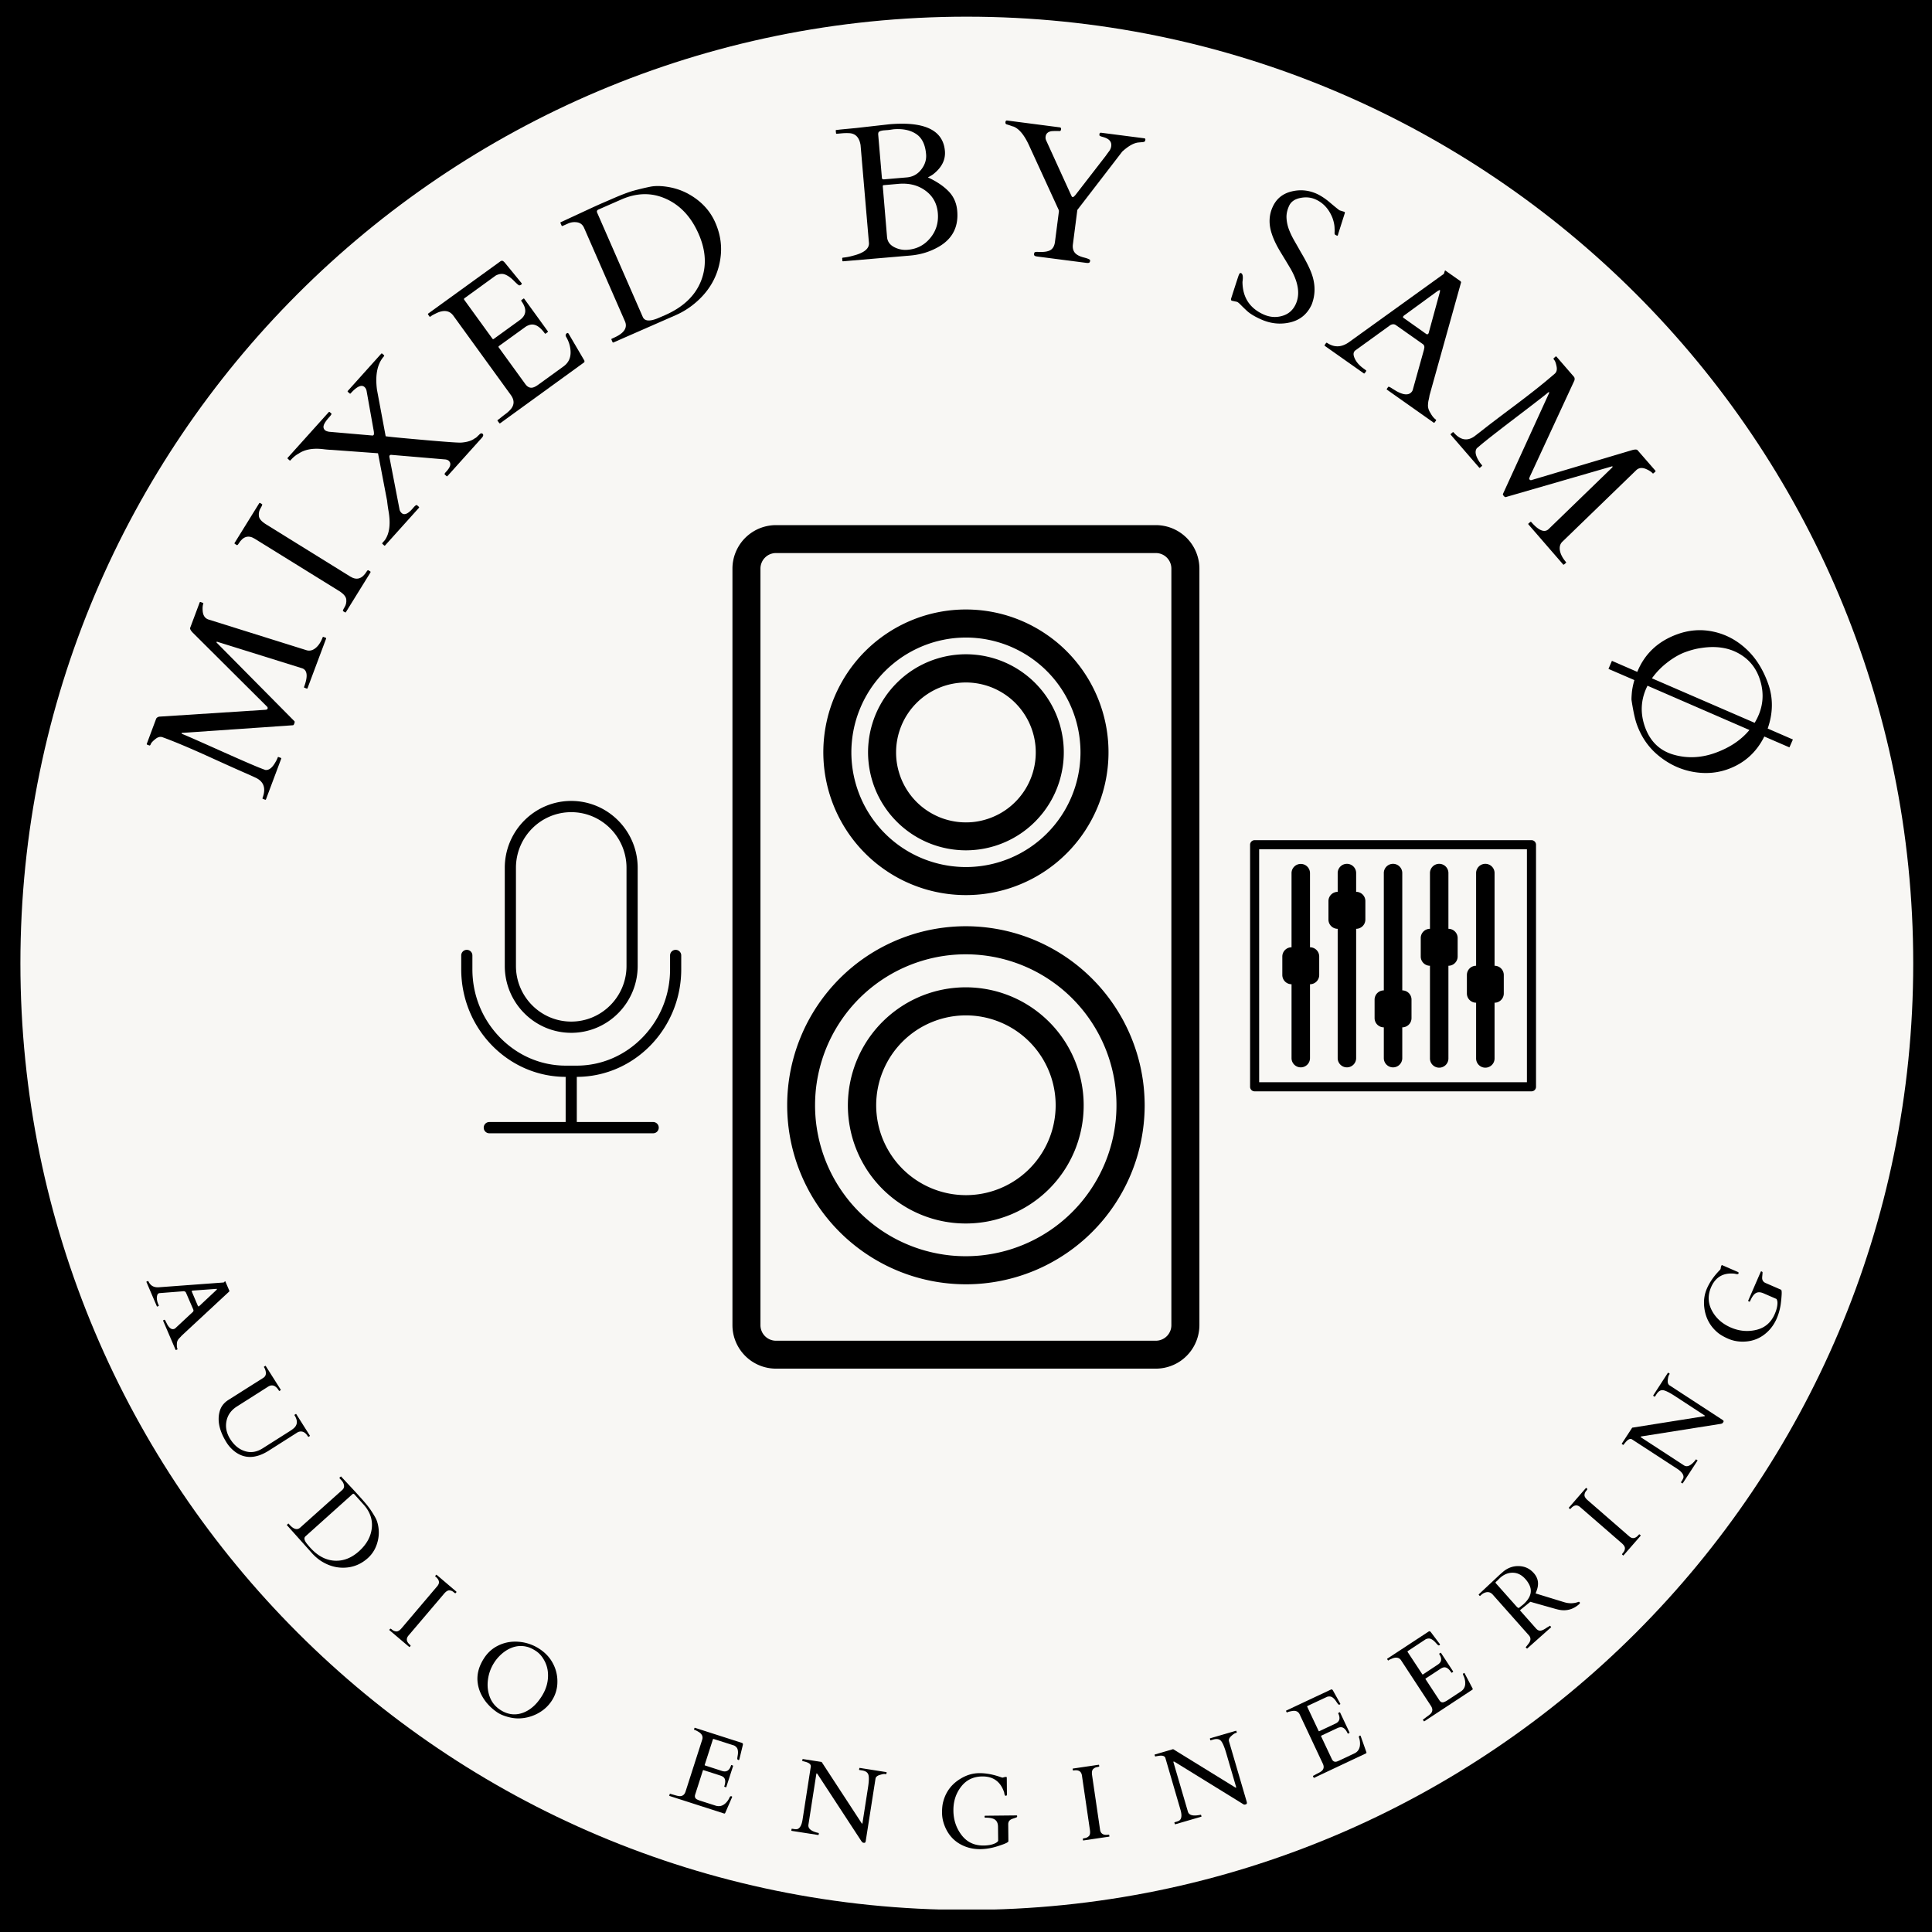
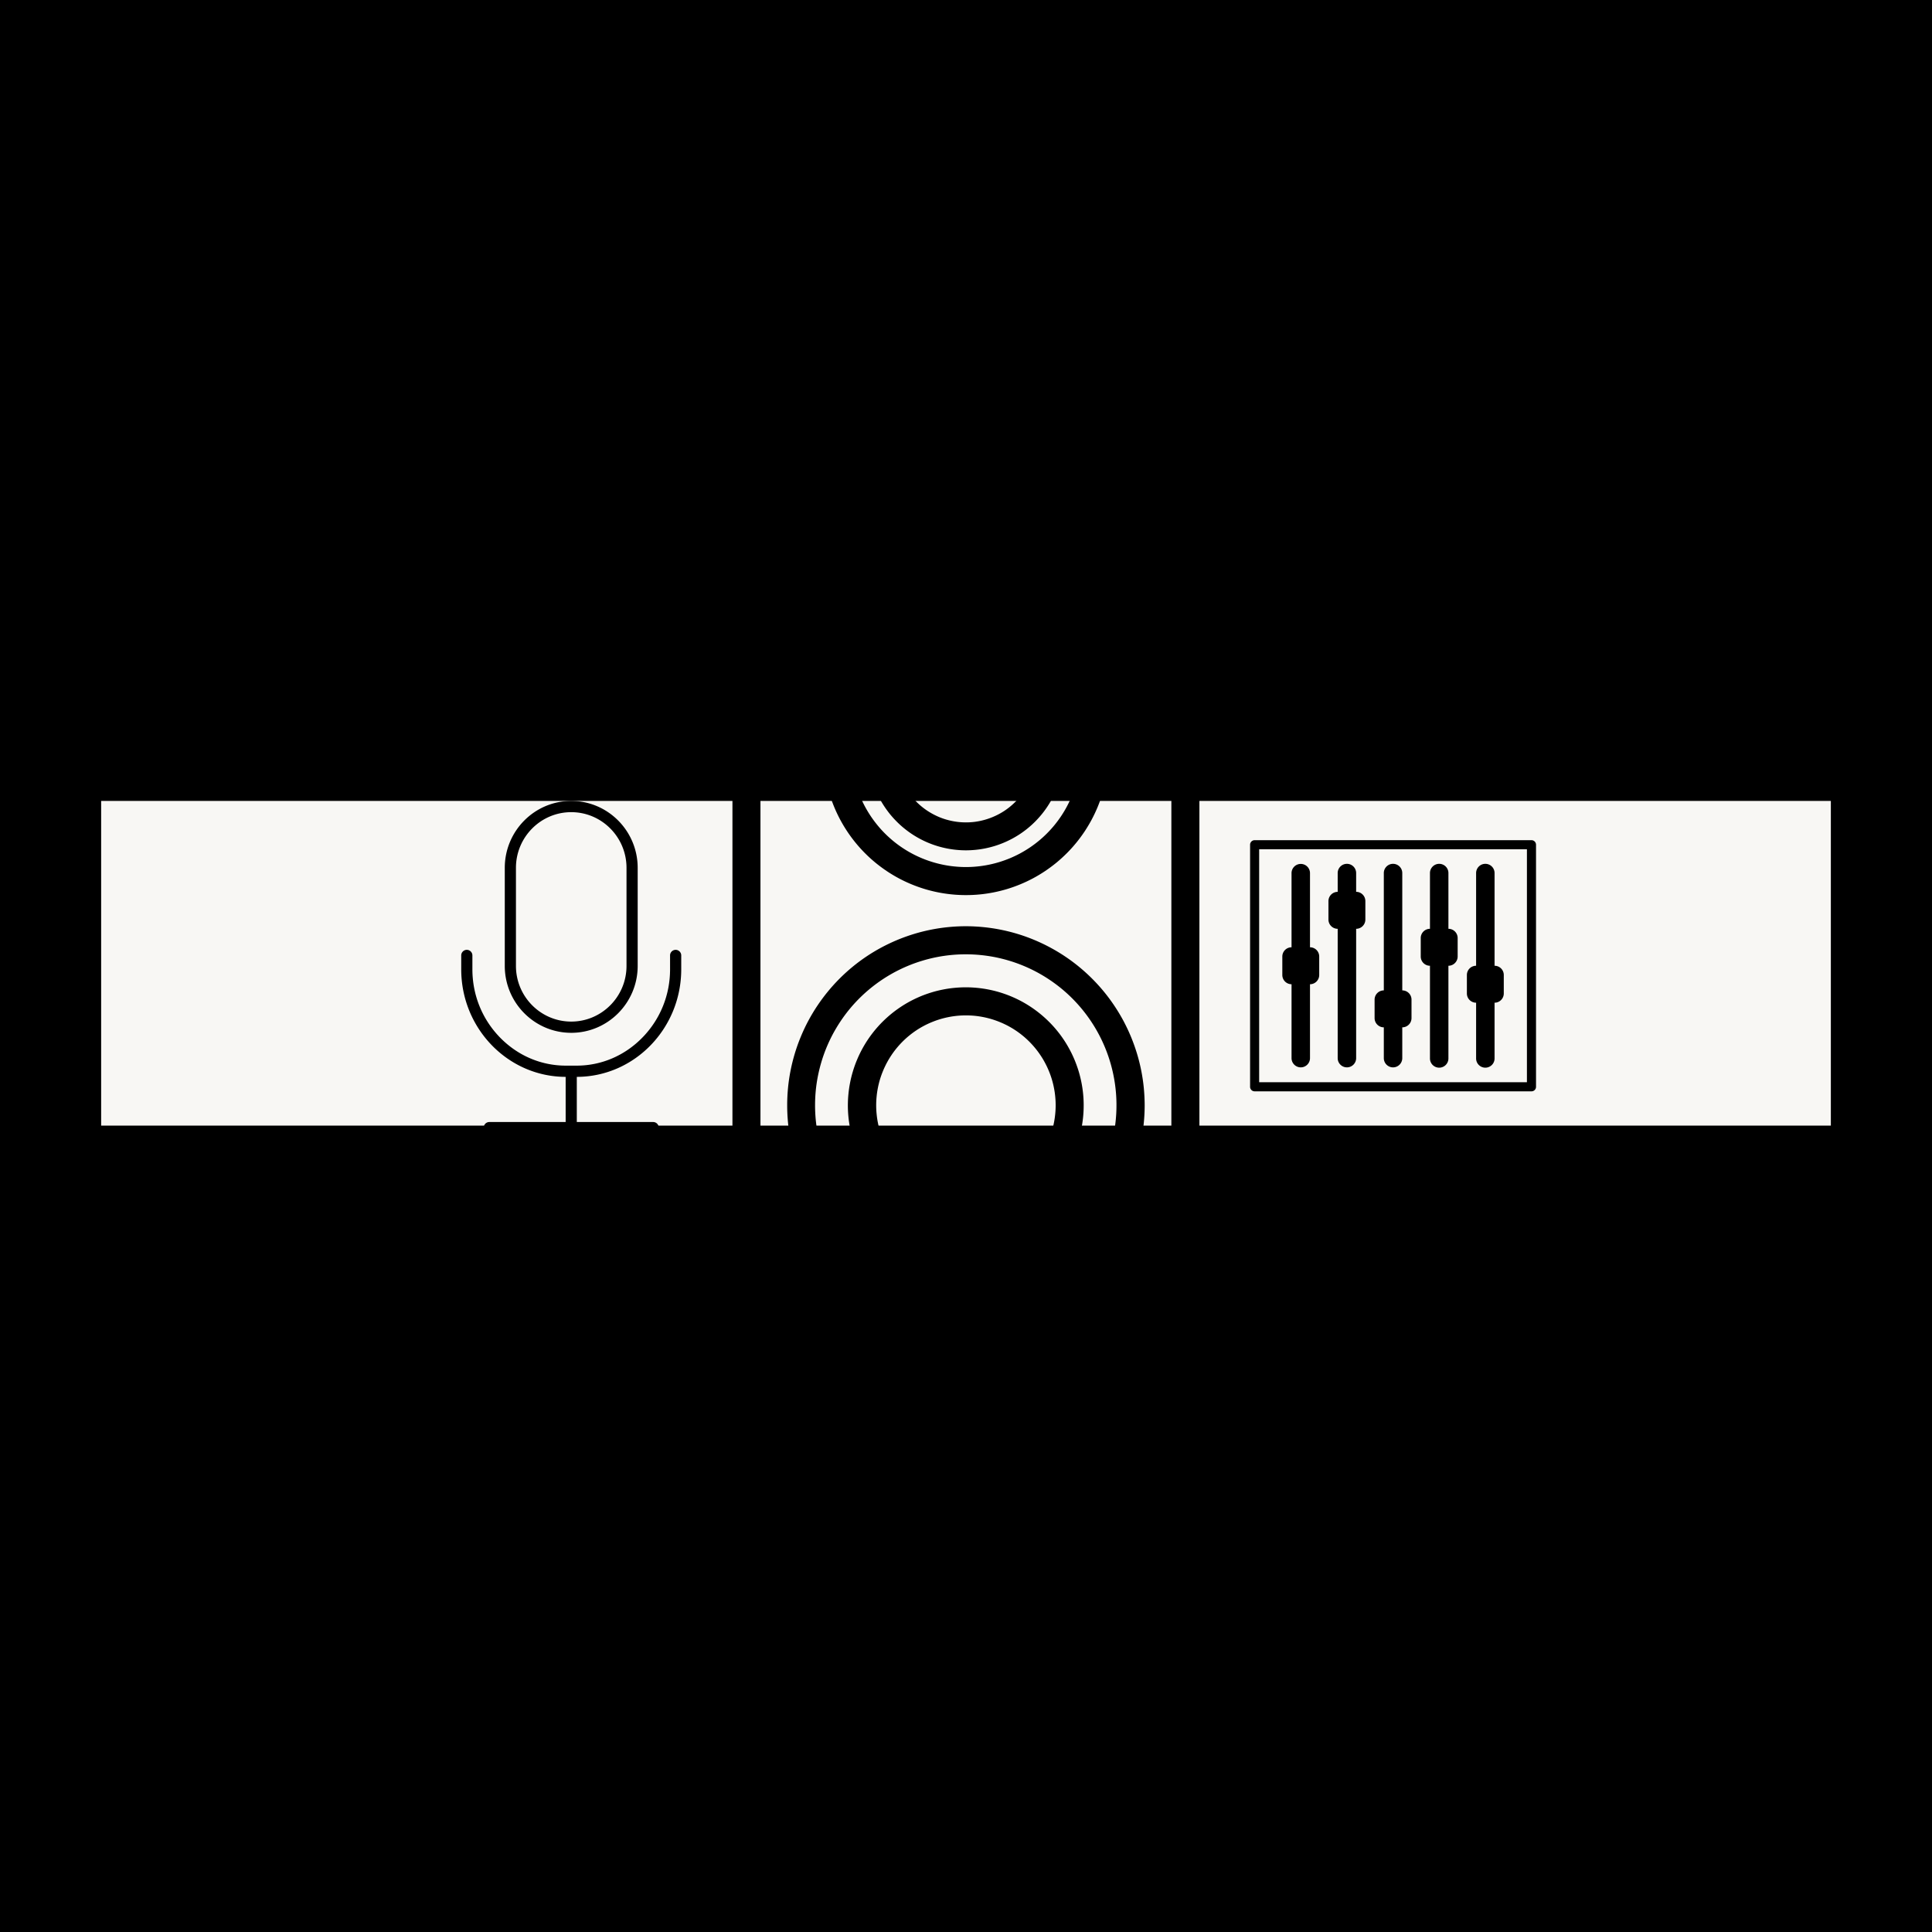
<svg xmlns="http://www.w3.org/2000/svg" data-bbox="-37.5 -37.5 450 450" height="500" viewBox="0 0 375 375" width="500" data-type="ugc">
  <g>
    <defs>
      <clipPath id="b1f77ca6-d55f-42ae-8e09-a68da3dac507">
        <path d="M68.723 68.566h237.87v237.868H68.724Zm0 0" />
      </clipPath>
      <clipPath id="6b31ca26-4463-43b6-b345-75a485c4e4b4">
-         <path d="M187.656 68.566c-65.683 0-118.933 53.247-118.933 118.934 0 65.688 53.25 118.934 118.933 118.934 65.688 0 118.938-53.247 118.938-118.934S253.344 68.566 187.656 68.566m0 0" />
+         <path d="M187.656 68.566S253.344 68.566 187.656 68.566m0 0" />
      </clipPath>
      <clipPath id="50248e43-5807-49c2-99c3-2b87c3fe7a54">
        <path d="M68.723 68.566h237.75v237.75H68.723Zm0 0" />
      </clipPath>
      <clipPath id="8cbb46a1-eaac-468f-be4b-2efd4e86ea0d">
-         <path d="M3.96 3.238h367.395V371H3.961Zm0 0" />
-       </clipPath>
+         </clipPath>
      <clipPath id="a02a9f4d-44db-4e1d-84df-28b4f20be438">
        <path d="M187.656 3.238C86.203 3.238 3.961 85.5 3.961 186.973c0 101.476 82.242 183.738 183.695 183.738s183.7-82.262 183.7-183.738c0-101.473-82.247-183.735-183.7-183.735m0 0" />
      </clipPath>
      <clipPath id="f6173135-0290-4661-86d9-4a015fbf007f">
        <path d="M19.633 155.46h335.734v63.024H19.633Zm0 0" />
      </clipPath>
      <clipPath id="710e1b59-2014-4adb-ad23-dbf79b2e5c56">
        <path d="M142.11 101.29h90.75V266h-90.75Zm0 0" />
      </clipPath>
      <clipPath id="f3f36278-802b-487e-a8fc-fccf8468e27d">
        <path d="M242.64 163.078h55.5v48.75h-55.5Zm0 0" />
      </clipPath>
      <clipPath id="203e3c51-3828-43ad-8912-9e89c1d5c3d9">
        <path d="M89.496 155.46h42.75v64.5h-42.75Zm0 0" />
      </clipPath>
    </defs>
    <path fill="#ffffff" d="M412.5-37.5v450h-450v-450z" />
    <path fill="#f8f7f4" d="M412.5-37.5v450h-450v-450z" />
    <path fill="#000000" d="M412.5-37.5v450h-450v-450z" />
    <g clip-path="url(#b1f77ca6-d55f-42ae-8e09-a68da3dac507)">
      <g clip-path="url(#6b31ca26-4463-43b6-b345-75a485c4e4b4)">
        <path d="M68.723 68.566h237.87v237.868H68.724Zm0 0" fill="#000000" />
      </g>
    </g>
    <g clip-path="url(#50248e43-5807-49c2-99c3-2b87c3fe7a54)">
      <path stroke-width="3" stroke="#000000" d="M187.657 68.566c-65.684 0-118.934 53.246-118.934 118.934 0 65.684 53.25 118.934 118.934 118.934S306.59 253.184 306.59 187.5c0-65.688-53.25-118.934-118.933-118.934Zm0 0" fill="none" />
    </g>
    <g clip-path="url(#8cbb46a1-eaac-468f-be4b-2efd4e86ea0d)">
      <g clip-path="url(#a02a9f4d-44db-4e1d-84df-28b4f20be438)">
        <path d="M3.96 3.238h367.395v367.395H3.961Zm0 0" fill="#f8f7f4" />
      </g>
    </g>
    <g clip-path="url(#f6173135-0290-4661-86d9-4a015fbf007f)">
      <path d="M19.633 155.46h335.8v63.024h-335.8Zm0 0" fill="#f8f7f4" />
    </g>
    <g clip-path="url(#710e1b59-2014-4adb-ad23-dbf79b2e5c56)">
      <path d="M224.348 101.926H150.62q-.833 0-1.648.164-.82.165-1.586.48c-.516.215-1 .477-1.465.785q-.69.465-1.281 1.051a8.5 8.5 0 0 0-1.832 2.75 8.4 8.4 0 0 0-.64 3.238l-.001 146.79a8.4 8.4 0 0 0 .64 3.242q.32.768.782 1.465.464.69 1.05 1.28.59.592 1.282 1.056c.465.308.95.57 1.465.78a8 8 0 0 0 1.586.481q.815.165 1.648.164h73.727q.832 0 1.648-.164a8.3 8.3 0 0 0 1.586-.48 8.2 8.2 0 0 0 1.465-.781 8.48 8.48 0 0 0 3.758-7.043v-146.79q0-.831-.164-1.652a8.6 8.6 0 0 0-.48-1.586 8.5 8.5 0 0 0-1.832-2.75 8.5 8.5 0 0 0-2.746-1.836 8.5 8.5 0 0 0-3.235-.644m3.015 155.258c.004.402-.07.793-.222 1.164a3 3 0 0 1-.649.992 3.05 3.05 0 0 1-2.144.894H150.62a3 3 0 0 1-1.16-.234 3 3 0 0 1-.98-.66 2.9 2.9 0 0 1-.653-.992 3 3 0 0 1-.223-1.164v-146.79q-.006-.602.223-1.164.224-.561.652-.988.424-.432.98-.664.558-.229 1.161-.23h73.727q.603.001 1.16.23a3 3 0 0 1 1.633 1.652q.228.561.222 1.165Zm0 0" fill="#000000" />
    </g>
    <path d="M187.484 173.738a27.4 27.4 0 0 0 5.399-.531 28 28 0 0 0 2.637-.66 28 28 0 0 0 5.011-2.078c.801-.43 1.574-.895 2.328-1.399a30 30 0 0 0 2.184-1.62 29 29 0 0 0 2.012-1.829q.962-.96 1.824-2.016a28 28 0 0 0 1.617-2.183 29 29 0 0 0 1.399-2.336q.638-1.202 1.16-2.457.52-1.26.914-2.563a27.75 27.75 0 0 0 .66-13.453 27.75 27.75 0 0 0-9.586-16.023 28.4 28.4 0 0 0-4.512-3.016q-1.199-.644-2.457-1.164a28 28 0 0 0-2.554-.918 27.7 27.7 0 0 0-13.434-.66q-1.336.266-2.637.66a28 28 0 0 0-5.012 2.082q-1.195.637-2.328 1.399a28 28 0 0 0-2.183 1.617 29 29 0 0 0-2.012 1.828q-.962.96-1.824 2.016a28 28 0 0 0-1.617 2.183 28 28 0 0 0-1.395 2.336q-.644 1.202-1.164 2.457a27.75 27.75 0 0 0-1.574 16.016 27.75 27.75 0 0 0 9.586 16.023 30 30 0 0 0 2.183 1.621q1.132.756 2.328 1.399a28 28 0 0 0 5.012 2.078 27.7 27.7 0 0 0 8.035 1.191m0-49.992q1.095-.001 2.18.11 1.089.104 2.16.32c.715.14 1.418.32 2.117.531q1.043.317 2.055.734 1.007.422 1.973.938a22 22 0 0 1 3.621 2.426q.849.69 1.617 1.465a22 22 0 0 1 2.766 3.375q.61.914 1.12 1.875.518.967.934 1.976c.282.676.524 1.36.739 2.059q.315 1.049.527 2.12.216 1.072.32 2.16.111 1.09.11 2.185 0 1.094-.11 2.183a21 21 0 0 1-.32 2.16 22 22 0 0 1-1.266 4.18 22 22 0 0 1-.933 1.977c-.34.644-.715 1.265-1.121 1.875a22 22 0 0 1-2.766 3.375 21 21 0 0 1-1.617 1.468q-.843.692-1.75 1.301c-.606.406-1.23.777-1.871 1.125-.645.344-1.301.652-1.973.934q-1.013.416-2.055.734a22 22 0 0 1-4.277.852q-1.085.11-2.18.109-1.09.001-2.18-.11a21 21 0 0 1-2.156-.32c-.714-.14-1.421-.32-2.117-.531a22.14 22.14 0 0 1-9.27-5.562 21 21 0 0 1-1.464-1.622 22.2 22.2 0 0 1-3.355-5.605 22.6 22.6 0 0 1-1.266-4.18 22.3 22.3 0 0 1-.426-4.343q-.001-1.095.11-2.184c.07-.723.18-1.445.32-2.16q.215-1.073.53-2.117c.216-.7.458-1.383.74-2.059q.417-1.01.933-1.973a23 23 0 0 1 1.12-1.875q.61-.909 1.302-1.754a22 22 0 0 1 3.082-3.086 22 22 0 0 1 1.75-1.304q.909-.606 1.87-1.121a23 23 0 0 1 1.973-.938 24 24 0 0 1 2.051-.738q1.048-.316 2.117-.531a23 23 0 0 1 2.157-.325 24 24 0 0 1 2.18-.109m0 0" fill="#000000" />
    <path d="M187.484 165.047q.932 0 1.864-.094a18 18 0 0 0 1.843-.273q.913-.183 1.809-.453.892-.27 1.754-.63a18.9 18.9 0 0 0 6.164-4.124q.657-.663 1.25-1.383t1.11-1.5c.347-.52.667-1.05.96-1.602q.44-.826.797-1.687c.238-.574.445-1.16.63-1.758q.267-.895.448-1.813a18.3 18.3 0 0 0 .367-3.71 18.3 18.3 0 0 0-.367-3.71 19 19 0 0 0-.449-1.814 20 20 0 0 0-.629-1.758 20 20 0 0 0-.797-1.687 19 19 0 0 0-.96-1.602q-.517-.78-1.11-1.5t-1.25-1.383a19.06 19.06 0 0 0-7.918-4.754q-.896-.27-1.809-.453a18 18 0 0 0-1.843-.273 18.6 18.6 0 0 0-3.727 0 19 19 0 0 0-1.844.273q-.912.183-1.808.454-.892.27-1.754.628a18.9 18.9 0 0 0-6.16 4.125q-.663.663-1.254 1.383-.593.72-1.11 1.5c-.347.52-.664 1.051-.96 1.602q-.44.826-.797 1.687a19 19 0 0 0-.625 1.758 18.7 18.7 0 0 0-.727 3.66 18.5 18.5 0 0 0 0 3.727q.09.932.273 1.847c.122.614.27 1.215.454 1.813q.268.897.625 1.758.357.862.796 1.687a19.5 19.5 0 0 0 2.07 3.102q.592.72 1.255 1.383.656.662 1.379 1.254.721.591 1.496 1.113a18.9 18.9 0 0 0 6.848 2.84c.613.12 1.226.215 1.843.273q.931.094 1.863.094m0-32.578a13.6 13.6 0 0 1 5.192 1.035q1.23.515 2.344 1.258a13.5 13.5 0 0 1 3.738 3.746q.744 1.114 1.254 2.351t.77 2.547q.263 1.311.257 2.653.001 1.335-.262 2.648-.258 1.312-.773 2.547-.51 1.235-1.254 2.348a13.6 13.6 0 0 1-1.691 2.058 13.5 13.5 0 0 1-2.055 1.688 13.7 13.7 0 0 1-4.89 2.02 13 13 0 0 1-2.65.257q-1.333-.001-2.644-.266a13.5 13.5 0 0 1-2.543-.773 14 14 0 0 1-2.343-1.262 13.5 13.5 0 0 1-3.734-3.754 13.7 13.7 0 0 1-1.25-2.351 14 14 0 0 1-.766-2.547 13.4 13.4 0 0 1-.254-2.652q.001-1.338.265-2.645c.172-.875.434-1.719.774-2.543a13.5 13.5 0 0 1 2.941-4.394 13.4 13.4 0 0 1 2.05-1.684c.743-.496 1.52-.914 2.345-1.254q1.231-.511 2.539-.77a13.6 13.6 0 0 1 2.64-.261m0 0" fill="#000000" />
    <path d="M187.484 179.781q-1.705 0-3.398.168c-1.133.11-2.254.278-3.371.5a34 34 0 0 0-3.3.828 36 36 0 0 0-3.208 1.149 36 36 0 0 0-3.078 1.457 34.6 34.6 0 0 0-10.46 8.602 35 35 0 0 0-3.782 5.663 34 34 0 0 0-1.453 3.086 34 34 0 0 0-1.149 3.207 36 36 0 0 0-.828 3.309 35 35 0 0 0-.5 3.375 35.4 35.4 0 0 0 0 6.813 35 35 0 0 0 1.328 6.68q.492 1.634 1.149 3.21a34.6 34.6 0 0 0 7.52 11.274 34 34 0 0 0 2.523 2.289 34 34 0 0 0 2.734 2.03 34.6 34.6 0 0 0 9.203 4.364q1.63.493 3.3.828a35 35 0 0 0 6.77.668q1.705-.001 3.403-.168a35 35 0 0 0 3.367-.5q1.671-.335 3.3-.828a36 36 0 0 0 3.208-1.148 34.6 34.6 0 0 0 5.996-3.215 33 33 0 0 0 2.734-2.031 33 33 0 0 0 2.524-2.29 35 35 0 0 0 2.289-2.527 36 36 0 0 0 2.027-2.738 35 35 0 0 0 3.207-6.008q.651-1.576 1.145-3.21a34.9 34.9 0 0 0 1.496-10.086 37 37 0 0 0-.172-3.407 34.7 34.7 0 0 0-1.336-6.676 36 36 0 0 0-1.149-3.207 36 36 0 0 0-1.457-3.082 35 35 0 0 0-1.754-2.922 34 34 0 0 0-2.027-2.738 35 35 0 0 0-4.805-4.812 34.6 34.6 0 0 0-5.652-3.786 34.6 34.6 0 0 0-9.578-3.445 35 35 0 0 0-6.766-.676m0 64.051q-1.436-.001-2.867-.137a29.7 29.7 0 0 1-5.629-1.117 29 29 0 0 1-2.703-.969 28 28 0 0 1-2.597-1.226 29 29 0 0 1-2.465-1.477 28 28 0 0 1-2.305-1.71 29 29 0 0 1-2.129-1.93 29 29 0 0 1-1.934-2.13 31 31 0 0 1-1.71-2.308 29.3 29.3 0 0 1-4.375-10.562 30 30 0 0 1-.426-2.844 29 29 0 0 1-.14-2.871q0-1.44.136-2.875.14-1.431.422-2.844a29.7 29.7 0 0 1 1.66-5.5q.551-1.33 1.226-2.602c.454-.843.946-1.667 1.477-2.464q.798-1.2 1.707-2.313a29.3 29.3 0 0 1 11.418-8.488 29 29 0 0 1 2.703-.969 29 29 0 0 1 5.625-1.125 29.3 29.3 0 0 1 5.738 0q1.43.142 2.84.418 1.407.283 2.785.7 1.375.416 2.704.968a29 29 0 0 1 5.058 2.707 30 30 0 0 1 2.309 1.711 29.33 29.33 0 0 1 10.133 28.367 29.6 29.6 0 0 1-1.665 5.492q-.551 1.326-1.226 2.594a29.6 29.6 0 0 1-3.184 4.774 29.3 29.3 0 0 1-6.351 5.773 29 29 0 0 1-5.051 2.71q-1.329.552-2.7.974a30 30 0 0 1-5.62 1.129q-1.427.139-2.864.144m0 0" fill="#000000" />
    <path d="M187.484 191.637q-1.124-.001-2.242.11c-.75.07-1.488.179-2.226.327q-1.102.216-2.18.543-1.074.327-2.117.754-1.036.435-2.031.961a23.3 23.3 0 0 0-3.734 2.496q-.869.716-1.665 1.508a23 23 0 0 0-1.512 1.668 24 24 0 0 0-1.34 1.805q-.624.939-1.156 1.93a23 23 0 0 0-.96 2.034 22 22 0 0 0-.758 2.118 22 22 0 0 0-.547 2.183 23 23 0 0 0-.332 2.227 22.8 22.8 0 0 0 .328 6.722 22.4 22.4 0 0 0 1.3 4.3q.429 1.046.961 2.036.53.996 1.153 1.934a23 23 0 0 0 2.847 3.473 23 23 0 0 0 1.668 1.511q.868.717 1.805 1.34c.621.418 1.266.805 1.926 1.16.66.352 1.34.672 2.031.961q1.039.43 2.117.758a22.8 22.8 0 0 0 8.89.871 23 23 0 0 0 2.224-.328 23.4 23.4 0 0 0 4.293-1.309 23 23 0 0 0 7.425-4.976 24 24 0 0 0 1.508-1.668c.473-.582.922-1.184 1.336-1.809q.626-.938 1.152-1.933c.356-.664.672-1.34.961-2.035a23.2 23.2 0 0 0 1.625-6.531c.07-.747.11-1.497.106-2.247a22.6 22.6 0 0 0-.442-4.465 23 23 0 0 0-.546-2.18 24 24 0 0 0-.758-2.113 22 22 0 0 0-.961-2.027 22 22 0 0 0-1.153-1.93 22 22 0 0 0-1.335-1.8 22 22 0 0 0-1.508-1.664 23.1 23.1 0 0 0-5.383-4.004 24 24 0 0 0-2.027-.961 24 24 0 0 0-2.11-.758 23 23 0 0 0-6.633-.992m0 40.34q-.856 0-1.707-.086a17 17 0 0 1-1.691-.25c-.559-.114-1.11-.25-1.656-.418a17 17 0 0 1-1.61-.575 17.5 17.5 0 0 1-3.011-1.613 17 17 0 0 1-1.375-1.02 19 19 0 0 1-1.266-1.148 19 19 0 0 1-1.148-1.27 17.6 17.6 0 0 1-3.204-6.003 17 17 0 0 1-.414-1.66 17 17 0 0 1-.25-1.692q-.086-.855-.086-1.71 0-.856.086-1.712.082-.85.25-1.691.167-.844.414-1.664a18 18 0 0 1 1.309-3.156q.405-.757.879-1.47.475-.713 1.016-1.374.545-.664 1.148-1.27a17.7 17.7 0 0 1 2.64-2.172 17.3 17.3 0 0 1 3.012-1.609 18 18 0 0 1 1.61-.578 17.7 17.7 0 0 1 3.348-.668 18 18 0 0 1 3.413 0 17.7 17.7 0 0 1 3.348.668 18 18 0 0 1 3.156 1.309 17.3 17.3 0 0 1 4.106 3.05q.603.606 1.148 1.27.541.66 1.016 1.375c.32.472.613.965.879 1.469q.406.756.73 1.546a16.8 16.8 0 0 1 .992 3.274q.17.84.25 1.691.087.855.086 1.711.001.855-.086 1.711a17 17 0 0 1-.25 1.692 17 17 0 0 1-.992 3.273q-.324.79-.73 1.547a17.6 17.6 0 0 1-1.895 2.844q-.545.66-1.148 1.27-.604.602-1.266 1.148a17 17 0 0 1-1.375 1.02c-.472.316-.96.612-1.465.878q-.756.406-1.547.734a17 17 0 0 1-1.609.575 17 17 0 0 1-3.348.668q-.85.087-1.707.086m0 0" fill="#000000" />
    <path d="M254.27 183.867V169.52a1.792 1.792 0 1 0-3.583 0v14.347a1.79 1.79 0 0 0-1.789 1.793v3.586c0 .988.801 1.793 1.79 1.793v14.344a1.79 1.79 0 1 0 3.582 0v-14.344c.988 0 1.789-.805 1.789-1.793v-3.586a1.79 1.79 0 0 0-1.79-1.793m0 0" fill="#000000" />
    <path d="M263.227 173.105v-3.585a1.792 1.792 0 1 0-3.582 0v3.59c-.989 0-1.793.8-1.793 1.788v3.59c0 .989.804 1.793 1.793 1.793v25.102a1.79 1.79 0 1 0 3.582 0V180.28c.988 0 1.789-.804 1.789-1.793v-3.59c0-.988-.801-1.793-1.79-1.793m0 0" fill="#000000" />
    <path d="M272.18 192.234V169.52a1.792 1.792 0 1 0-3.582 0v22.714a1.79 1.79 0 0 0-1.79 1.793v3.586c0 .989.801 1.793 1.79 1.793v5.977c0 .988.804 1.793 1.793 1.793s1.789-.805 1.789-1.793v-5.977c.992 0 1.793-.804 1.793-1.793v-3.586a1.79 1.79 0 0 0-1.793-1.793m0 0" fill="#000000" />
    <path d="M281.137 180.281V169.52a1.792 1.792 0 1 0-3.582 0v10.761a1.79 1.79 0 0 0-1.79 1.793v3.586c0 .988.801 1.793 1.79 1.793v17.93a1.792 1.792 0 1 0 3.582 0v-17.93c.988 0 1.793-.805 1.793-1.793v-3.586c0-.992-.805-1.793-1.793-1.793m0 0" fill="#000000" />
    <path d="M290.094 187.453V169.52a1.792 1.792 0 1 0-3.582 0v17.933c-.989 0-1.79.8-1.79 1.793v3.586c0 .988.801 1.793 1.79 1.793v10.758a1.792 1.792 0 1 0 3.582 0v-10.758c.988 0 1.789-.805 1.789-1.793v-3.586a1.79 1.79 0 0 0-1.79-1.793m0 0" fill="#000000" />
    <g clip-path="url(#f3f36278-802b-487e-a8fc-fccf8468e27d)">
      <path d="M297.258 211.828h-53.735a.88.88 0 0 1-.882-.883v-46.984c0-.488.394-.883.882-.883h53.735c.488 0 .883.395.883.883v46.984a.88.88 0 0 1-.883.883m-52.856-1.766h51.973v-45.218h-51.973Zm0 0" fill="#000000" />
    </g>
    <g clip-path="url(#203e3c51-3828-43ad-8912-9e89c1d5c3d9)">
      <path d="M110.875 200.469c7.113 0 12.898-5.824 12.898-12.98v-19.044c0-7.16-5.785-12.984-12.898-12.984s-12.898 5.824-12.898 12.984v19.043c0 7.157 5.785 12.98 12.898 12.98m-10.73-32.024c0-5.957 4.812-10.804 10.73-10.804s10.73 4.847 10.73 10.804v19.043c0 5.953-4.812 10.801-10.73 10.801s-10.73-4.848-10.73-10.8Zm11.812 40.575v8.765h14.82c.602 0 1.086.488 1.086 1.09 0 .605-.484 1.094-1.086 1.094H94.973a1.087 1.087 0 0 1-1.082-1.094c0-.602.484-1.09 1.082-1.09h14.82v-8.765c-11.18-.02-20.27-9.375-20.27-20.875v-2.696a1.084 1.084 0 1 1 2.168 0v2.696c0 4.976 1.895 9.667 5.336 13.21 3.438 3.536 7.98 5.485 12.801 5.485h2.098c4.816 0 9.363-1.95 12.797-5.485 3.441-3.542 5.336-8.234 5.336-13.21v-2.696a1.084 1.084 0 1 1 2.168 0v2.696c0 11.5-9.09 20.855-20.27 20.875m0 0" fill="#000000" />
    </g>
    <path d="M53.915 147.006c.02-.07.07-.094.156-.063l.422.157c.082.03.113.086.094.156l-2.953 7.875q-.048.14-.172.094l-.422-.157q-.124-.045-.078-.187 1.03-2.765-1.266-3.89a65 65 0 0 0-2.25-1.016q-1.591-.686-6.781-3.047-5.186-2.356-8.469-3.594l-.64-.234c-.446-.164-.914-.047-1.407.359q-.748.596-.875.953-.14.345-.28.281l-.392-.14q-.154-.06-.109-.188l1.828-4.89q.188-.293.594-.375l20.594-1.328.265-.047c.07-.02.13-.094.172-.22q.06-.199-.187-.421l-14.39-14.328c-.376-.406-.524-.707-.454-.906l1.844-4.922q.048-.122.203-.063l.39.14q.143.065.11.157-.185.504-.125 1.36c.055.886.406 1.453 1.062 1.703l19.047 5.968q.904.3 1.766-.375.872-.686 1.406-2.093.045-.14.172-.094l.422.156q.124.047.078.188l-3.594 9.593q-.048.128-.172.078l-.422-.156q-.126-.045-.078-.172 1.138-3.03-.343-3.593l-16.47-5.141q-.15-.046-.187.031-.03.082.094.188l15.047 15.203q.075.128-.047.437-.11.316-.25.328l-21.328 1.47q-.263-.015-.297.077-.03.094.344.235.785.298 7.172 3.156 6.392 2.86 8.015 3.469l.703.265c.688.106 1.336-.379 1.954-1.453q.28-.45.484-.984m0 0" fill="#000000" />
    <path d="M49.432 104.562c-1.219-.758-2.258-.438-3.125.968q-.216.346-.344.266l-.36-.219q-.139-.074-.062-.203l4.766-7.687q.064-.123.203-.047l.36.219q.127.08-.282.765-.421.675-.344 1.5.065.832 1.406 1.656l16.36 10.141c1.226.762 2.281.434 3.156-.984q.2-.328.328-.25l.36.218c.082.055.097.125.046.22l-4.75 7.671q-.08.13-.203.047l-.359-.219q-.129-.075.281-.75.421-.667.344-1.5-.082-.841-1.406-1.672Zm0 0" fill="#000000" />
    <path d="M77.966 99.588q.81.72 2.282-1.063.528-.622.718-.453l.329.297c.07.062.078.133.015.203l-6.547 7.281c-.062.074-.133.078-.203.016l-.328-.297q-.093-.093 0-.203l.469-.531q1.37-1.953.703-5.704a28 28 0 0 1-.266-1.921l-1.765-9.235-8.954-.656a18 18 0 0 1-1.687-.14q-3.013-.358-4.812.89-.716.363-1.532 1.266-.093.111-.203 0l-.312-.282q-.124-.093-.032-.203l7.953-8.844c.063-.07.137-.078.22-.015l.312.281q.112.11-.485.766-.59.656-.859 1.172-.436.797.11 1.296.234.205.796.297l8.297.719h.203q.035.001.14-.11.095-.122.032-.656l-1.39-7.796q-.077-.528-.422-.844-.872-.781-2.688 1.234-.093.111-.203 0l-.328-.281q-.107-.093-.016-.203l6.469-7.203q.095-.107.219-.016l.312.281q.11.113.016.219-1.921 2.144-1.36 6.484l1.688 9.032q.03.018.14.03.105.02 1.079.126.984.112 6.937.64c3.977.344 6.172.493 6.578.438 1.125-.094 1.985-.367 2.579-.828.132-.05.265-.14.39-.266.133-.133.313-.304.531-.515.22-.207.41-.239.579-.094q.31.282-.172.812L86.857 92.4c-.062.063-.133.063-.203 0l-.328-.297q-.129-.106.234-.5 1.358-1.435.531-2.172-.205-.186-.609-.25l-10.484-.89q-.237-.03-.344.093-.11.127-.063.36l1.954 10.11q.075.421.421.734m0 0" fill="#000000" />
    <path d="m96.9 82.11-.312-.422q-.076-.105.047-.188l.328-.234q.575-.482 1.219-.953c.426-.32.773-.657 1.047-1 .625-.82.601-1.696-.063-2.625L88.01 61.297q-1.042-1.453-3.047-.625-.561.253-1.094.547l-.328.234q-.107.083-.203-.047l-.234-.343c-.063-.082-.055-.149.015-.204l13.907-10.062q.262-.2.437-.187.187.018.469.312l3.312 4.047q.107.143-.109.297-.22.156-.406.11-.206-.093-1.016-.907-.798-.81-1.61-1.156-.814-.36-1.859.156l-6.078 4.406q-.187.14-.047.328l5.47 7.547q.109.142.25.031l5.046-3.656c1.313-.945 1.414-2.176.313-3.687q-.081-.122.03-.204l.36-.265q.105-.075.188.047l4.53 6.25q.093.128-.015.203l-.36.266q-.11.082-.202-.047c-1.043-1.438-2.063-1.961-3.063-1.579a2.8 2.8 0 0 0-.812.438l-5.016 3.625c-.094.074-.101.164-.031.266l5.156 7.109q.795 1.096 1.906.5a4 4 0 0 0 .625-.39l4.875-3.532q1.499-1.078 1.375-3.016-.082-1.389-.843-2.703-.27-.434.14-.734c.114-.07.219-.047.313.078l3.078 5.25q.045.269-.063.344L97.104 82.14q-.128.08-.203-.032m0 0" fill="#000000" />
    <path d="M108.793 43.298q-.06-.123.062-.172l.375-.172 5.25-2.437q.938-.434 2.063-.938l2.062-.89q2.873-1.266 4.422-1.688a52 52 0 0 1 3.063-.734c1.007-.219 2.191-.211 3.547.015 1.351.22 2.625.641 3.812 1.266q3.81 2.049 5.39 5.656 1.577 3.597.938 7.282-.892 5.313-5.469 8.828-1.47 1.125-3.187 1.875l-12.047 5.281c-.086.031-.148.008-.187-.078l-.204-.469c-.03-.094-.007-.156.078-.187l.376-.172q3-1.311 2.156-3.219l-7.922-18.11q-.404-.92-1.328-1.078a3.1 3.1 0 0 0-1.797.235l-1.063.469q-.123.046-.187-.094Zm7.36-2.625q-.423.19-.235.625l8.843 20.219q.528 1.218 2.86.281l1.422-.61q5.278-2.309 7-6.593 1.718-4.278-.438-9.187c-1.437-3.282-3.539-5.547-6.297-6.797q-4.125-1.887-8.671.093Zm0 0" fill="#000000" />
    <path d="M163.658 50.717q-.142.016-.156-.125l-.031-.438q-.018-.14.234-.156a10.3 10.3 0 0 0 1.844-.36q3.248-.808 3.11-2.515l-1.626-18.969q-.377-2.279-2.312-2.312a10 10 0 0 0-1.297.031l-1.016.094q-.14 0-.14-.14l-.047-.454c-.008-.094.03-.14.125-.14l.797-.094 3.093-.297 6.36-.719q10.295-.89 10.812 5.187.216 2.565-2.281 4.516a7 7 0 0 1-.703.438 2 2 0 0 0-.313.171q2.485 1.143 3.985 2.672c1.007 1.024 1.578 2.305 1.703 3.844.281 3.274-1.074 5.672-4.063 7.203q-2.314 1.22-5.11 1.453Zm7.906-14.782q-.235.017-.218.204l.828 9.859q.105 1.284 1.36 1.953a4.7 4.7 0 0 0 2.655.531q2.655-.215 4.36-2.265 1.717-2.062 1.484-4.844-.234-2.778-2.39-4.36-2.158-1.592-5.235-1.328Zm-.39-1.437q.011.346.422.313l4.422-.376q1.718-.153 2.796-1.53 1.08-1.389.938-2.97c-.156-1.882-.805-3.195-1.938-3.937q-1.703-1.123-4.375-.906-.815.127-1.125.156-.316.017-.656.047a3.2 3.2 0 0 0-.672.11q-.328.08-.453.265-.11.188-.062.594Zm0 0" fill="#000000" />
    <path d="M201.266 49.782q-.609-.082-.562-.438l.031-.187q.03-.283.563-.266.544.014.703.016 1.372.013 2-.438c.414-.3.672-.8.765-1.5l.766-5.922a.7.7 0 0 0-.031-.28l-5.797-12.626q-1.36-2.934-2.985-3.578a2 2 0 0 1-.328-.094 13 13 0 0 0-1-.328q-.27-.093-.234-.437.045-.341.312-.313l10.22 1.328q.31.035.265.39-.048.364-.36.329c-.804-.02-1.343-.004-1.625.047q-.909.206-1.015 1.016-.064.42.125.796l4.765 10.454.188.39q.046.081.203.11.154.016.547-.454l5.875-7.593q.28-.404.625-.86.34-.45.406-.984.17-1.295-1.594-1.766-.626-.17-.671-.281a.47.47 0 0 1-.016-.281q.029-.312.344-.266l8.359 1.078q.233.035.203.282-.032.251-.125.328a.5.5 0 0 1-.234.109 4 4 0 0 1-.297.031q-.159.017-.703.063-1.299.14-2.985 1.64-.19.157-.203.204l-8.656 11.25-.86 6.671c-.085.649.032 1.176.344 1.594.32.414.907.735 1.75.953q1.279.327 1.25.578l-.03.204q-.047.358-.657.28Zm0 0" fill="#000000" />
    <path d="M260.945 41.118c.114.055.117.203.016.453l-1.172 3.688c-.062.242-.11.39-.14.453q-.036.081-.282-.031-.251-.124-.297-.22a.9.9 0 0 1-.031-.28 7 7 0 0 0 0-.891q-.019-.919-.406-1.984c-.68-1.72-1.766-2.914-3.266-3.594q-1.377-.621-3-.281-1.611.328-2.156 1.53-.549 1.208-.5 2.298.046 1.096.437 2.187.404 1.095 1.047 2.219.64 1.111 1.297 2.281 1.781 2.988 2.297 4.782.81 2.784-.187 5.374-1.266 2.778-4.172 3.47-2.894.684-5.735-.61-1.815-.816-2.719-1.672a40 40 0 0 1-1.25-1.219q-.345-.344-.53-.437a.7.7 0 0 0-.235-.078l-.875-.188q-.222-.11-.11-.469 1.373-4.295 1.485-4.547a1.4 1.4 0 0 1 .203-.328q.075-.075.25 0 .469.222.25 1.703.045 4.47 4.063 6.297 1.826.826 3.64.297 1.828-.516 2.64-2.297 1.295-2.857-1.015-6.875-.656-1.107-1.922-3.187-1.265-2.076-1.781-3.781-.833-2.672.234-5.016 1.062-2.342 3.594-2.984 2.543-.655 4.969.437 1.247.58 2.547 1.688c.875.742 1.492 1.246 1.86 1.515Zm0 0" fill="#000000" />
-     <path d="M264.899 72.43q-.081.106-.203.031l-7.532-5.312q-.112-.096-.03-.204l.25-.359q.093-.124.28.016 2.076 1.341 4.235-.235l18.297-13.172q.029 0 .062-.046l.188-.594q.047-.076.093-.047l2.954 2.078q.029.048.062.11.045.046.031.14l-6.109 21.875q-.082.544-.187.953a4.4 4.4 0 0 0-.11.813c-.062.562.102 1.14.5 1.734q.436.809 1 1.219.124.077.031.219l-.25.343q-.08.106-.203.032l-9.031-6.375q-.112-.083-.031-.188l.25-.36q.093-.128.656.235.563.357.938.578c1.468.82 2.476.844 3.03.063q.06-.093.126-.235l2.187-7.843q.013-.047.031-.188.187-.61-.265-.937l-5.235-3.688q-.44-.292-1.015 0a2 2 0 0 0-.14.094l-6.782 4.906-.094.125c-.18.258-.203.586-.078.984q.42 1.325 1.938 2.391l.375.281q.124.076.03.203Zm11.906-7.625q.262.188.438-.047a.75.75 0 0 0 .109-.297l2.078-7.61q.122-.498.063-.546-.08-.044-.547.25l-6.297 4.594a.95.95 0 0 0-.281.265q-.129.174.093.313Zm0 0" fill="#000000" />
-     <path d="M287.663 90.303q.058.078-.047.172l-.328.282q-.112.092-.172.015l-5.516-6.375q-.094-.094.016-.187l.328-.282q.107-.093.203 0 1.935 2.249 4.031.766c.383-.293 1.032-.79 1.938-1.5q1.358-1.079 5.922-4.5 4.558-3.421 7.219-5.719l.515-.437q.546-.469.36-1.406c-.125-.633-.274-1.047-.438-1.235q-.236-.28-.11-.375l.313-.281q.124-.107.219-.016l3.422 3.953q.17.3.047.688l-8.688 18.75a1.2 1.2 0 0 1-.078.234q-.033.106.11.266.151.153.453.031l19.468-5.797q.796-.204 1 .032l3.453 3.968q.093.106-.03.219l-.313.281q-.13.093-.188.016-.362-.41-1.14-.766-1.206-.578-2 .125l-14.344 13.89q-.691.64-.516 1.72.188 1.089 1.172 2.25.093.093-.016.187l-.328.281q-.11.094-.203 0l-6.719-7.75q-.094-.11.016-.203l.328-.281q.107-.095.203.016 2.122 2.437 3.313 1.406l12.39-12q.105-.128.047-.203-.048-.066-.203.015l-20.531 5.938q-.142.03-.36-.234-.221-.251-.156-.391l8.89-19.438q.123-.216.063-.296-.065-.077-.359.187-.626.55-6.203 4.797c-3.711 2.832-6 4.629-6.875 5.39l-.578.485q-.628.827.344 2.422.263.45.656.89m0 0" fill="#000000" />
    <path d="m343.109 141.411 4.89 2.125-.672 1.531-4.875-2.11q-2.296 4.606-7.03 6.329-3.224 1.17-6.798.531c-2.386-.43-4.574-1.437-6.562-3.031q-2.986-2.378-4.344-6.156-.534-1.453-1.031-4.688-.047-.28.047-1.406c.062-.75.226-1.594.5-2.531l-5.031-2.172.671-1.563 4.922 2.141c1.438-3.512 4.02-5.941 7.75-7.297q3.48-1.266 6.985-.516 3.513.739 6.312 3.282 2.812 2.542 4.328 6.75 1.53 4.217-.062 8.781m-2.531-1.11q2.543-4.205.89-8.78-1.001-2.754-3.39-4.329-3.223-2.126-7.829-1.422-1.423.188-3.109.797-1.674.61-3.453 1.969a14.6 14.6 0 0 0-3.047 3.125ZM319.78 133.1q-1.97 3.902-.47 8.062 1.514 4.154 5.517 5.313 3.995 1.153 8.156-.36 4.17-1.517 6.578-4.422Zm0 0" fill="#000000" />
    <path d="M30.566 253.59q-.08.028-.125-.048l-2.016-4.703q-.036-.065.047-.093l.203-.094q.092-.03.156.094.576 1.231 2.047 1.109l12.469-.922q.029.012.062 0l.25-.219q.06-.03.078 0l.782 1.828v.079q.011.03-.047.078l-9.219 8.562a5 5 0 0 1-.375.406q-.159.17-.281.329-.283.386-.266.984-.033.515.125.86.03.058-.062.093l-.203.094q-.081.029-.11-.031l-2.406-5.61c-.031-.062-.024-.105.031-.125l.203-.094c.063-.023.145.079.25.297l.282.563q.685 1.219 1.421.89l.125-.062 3.297-3.078c.02 0 .047-.024.078-.063q.281-.25.157-.53l-1.407-3.25q-.127-.301-.5-.313a.3.3 0 0 0-.062.015l-4.625.36-.094.03c-.168.071-.277.22-.328.438-.125.489-.055 1.051.219 1.688l.093.234q.047.075-.046.11Zm7.828-.157q.074.17.203.125a.5.5 0 0 0 .156-.125l3.172-2.969q.216-.235.187-.265-.018-.05-.312-.016l-4.313.313a.5.5 0 0 0-.203.046c-.074.032-.09.086-.047.172Zm0 0" fill="#000000" />
    <path d="M54.086 269.837q-.909-1.404-2.047-.687l-6.047 3.843q-1.674 1.06-2.03 2.828-.364 1.782.734 3.516 1.137 1.794 2.843 2.328 1.7.546 3.422-.531l5.375-3.406c.532-.344.867-.637 1.016-.875q.62-.879-.188-2.157-.047-.064.016-.093l.203-.125q.077-.065.125 0l2.625 4.156q.046.06-.031.125l-.203.125q-.065.03-.188-.156-.704-1.113-1.718-.813-.176.06-.297.14l-5.532 3.516c-2.468 1.563-4.664 1.625-6.578.188a6.7 6.7 0 0 1-1.562-1.688c-1.43-2.261-1.89-4.297-1.39-6.109q.373-1.406 1.718-2.25l6.766-4.281c.476-.313.609-.805.39-1.485a1.6 1.6 0 0 0-.203-.468q-.111-.186-.047-.22l.203-.124q.078-.06.125.015l2.89 4.563q.047.083-.03.14l-.203.126q-.064.034-.157-.141m0 0" fill="#000000" />
    <path d="M66.116 286.628q.06-.061.125-.016l.14.172 2.188 2.344.86.937.827.922q1.17 1.314 1.656 2.047c.333.492.641.984.922 1.484q.435.75.61 1.875.171 1.124-.016 2.22-.423 2.373-2.047 3.827-1.629 1.452-3.656 1.766-2.97.434-5.625-1.36a9.2 9.2 0 0 1-1.531-1.359l-4.86-5.437q-.065-.048 0-.094l.203-.188q.06-.063.126-.015l.14.172q1.218 1.357 2.078.593l8.172-7.312q.421-.375.344-.89a1.7 1.7 0 0 0-.438-.907l-.422-.484q-.062-.047-.015-.11Zm2.656 3.406q-.16-.187-.36-.016l-9.109 8.172q-.549.48.344 1.547.264.329.562.656 2.14 2.373 4.688 2.532 2.544.168 4.765-1.813 2.218-1.987 2.5-4.484c.188-1.664-.335-3.188-1.562-4.563Zm0 0" fill="#000000" />
    <path d="M84.869 307.88q.779-.904-.266-1.797-.174-.14-.125-.203l.156-.172q.06-.077.125-.031l3.813 3.25q.058.065 0 .14l-.157.172c-.03.043-.164-.031-.39-.219a1.3 1.3 0 0 0-.797-.328c-.305-.02-.648.196-1.031.64l-6.907 8.126q-.768.903.297 1.812c.102.094.133.164.094.22l-.156.171q-.048.06-.11 0l-3.812-3.234q-.064-.049-.016-.11l.157-.172q.06-.08.39.204.34.279.797.312.469.029 1.031-.64Zm0 0" fill="#000000" />
    <path d="M100.44 333.543a8 8 0 0 1-2.048-.344q-1.019-.298-1.703-.718a9.7 9.7 0 0 1-2.343-2.11c-.899-1.156-1.434-2.367-1.61-3.625q-.363-2.403 1.172-4.812 1.091-1.735 2.89-2.578 1.795-.856 3.876-.688a8.5 8.5 0 0 1 3.906 1.297q1.81 1.143 2.719 2.86a7.34 7.34 0 0 1 .89 3.656 6.6 6.6 0 0 1-1.062 3.578q-1.034 1.624-2.828 2.562a8.1 8.1 0 0 1-3.86.922M95.86 322.81a7.9 7.9 0 0 0-1.14 3.172c-.168 1.18-.055 2.3.343 3.375q.591 1.606 2.125 2.578c1.438.906 2.914 1.062 4.438.469q2.028-.799 3.5-3.125c.988-1.543 1.39-3.16 1.203-4.86a5.8 5.8 0 0 0-.781-2.297q-.628-1.09-1.579-1.703-.953-.607-1.703-.781a4.8 4.8 0 0 0-1.484-.14q-.72.047-1.422.312a6.2 6.2 0 0 0-1.328.703 7.9 7.9 0 0 0-2.172 2.297m0 0" fill="#000000" />
    <path d="m129.913 348.494.078-.266q.03-.076.125-.047l.203.063q.404.111.813.234.42.122.796.156c.563.008.942-.289 1.141-.906l3.219-10.031q.31-.938-.703-1.547a8 8 0 0 0-.61-.328l-.203-.063q-.082-.029-.047-.11l.063-.218c.02-.062.054-.082.11-.062l9.046 2.906q.188.064.234.156.048.096 0 .297l-.687 2.812c-.031.075-.102.094-.203.063q-.142-.06-.172-.172-.035-.092.078-.734.106-.64-.016-1.11-.11-.466-.672-.781l-3.968-1.266q-.142-.046-.172.094l-1.578 4.906q-.035.112.078.141l3.281 1.063q1.28.41 1.75-1.079.029-.074.11-.062l.218.078q.093.034.063.11l-1.313 4.062q-.016.082-.11.047l-.218-.078q-.081-.013-.062-.094.468-1.407-.282-1.875a2.4 2.4 0 0 0-.484-.219l-3.25-1.047q-.111-.03-.14.063l-1.485 4.64q-.235.703.39 1 .2.093.407.172l3.172 1.016q.983.31 1.797-.375.593-.504.921-1.266.124-.252.375-.172.124.028.094.157l-1.344 3.093q-.11.123-.187.094l-10.594-3.406c-.062-.024-.086-.055-.062-.11m0 0" fill="#000000" />
    <path d="M153.668 355.37q-.081-.017-.063-.093l.032-.235c.007-.062.047-.086.109-.078l.234.031q.545.095.766.032.78-.234 1.031-1.844l1.594-10.266c.07-.445-.312-.773-1.156-.984a5 5 0 0 0-.39-.094q-.111-.012-.11-.094l.047-.234q.011-.091.093-.078l3.625.562 7.735 11.844q.045.064.062.094c.008.012.032.023.063.031.031 0 .05-.023.062-.078l1.063-6.828q.311-1.952.078-2.61-.223-.655-1.219-.812l-.5-.078c-.055-.008-.078-.04-.078-.094l.047-.234c.008-.063.039-.086.094-.078l5.14.812q.075.017.063.11l-.047.234c0 .055-.102.062-.297.031q-.301-.047-1.016.188-.72.221-.796.718l-1.891 12.063q-.035.233-.11.312-.08.093-.296.063c-.149-.024-.25-.074-.313-.156a3 3 0 0 1-.219-.297l-8.421-12.875q-.096-.124-.172-.14-.05.001-.063.109l-1.531 9.843q-.142.925 1.234 1.407.388.138.594.171.199.031.188.125l-.032.235q-.016.074-.11.062Zm0 0" fill="#000000" />
    <path d="M197.32 352.37c.071 0 .11.055.11.156q-.002.16-.11.219-.28.11-.562.203a3 3 0 0 0-.53.203c-.368.211-.544.531-.532.969l.031 3.266q-.001.222-1.047.609-1.047.376-1.703.547-3.094.797-5.516-.094-2.814-1.042-4-3.797-.597-1.373-.609-2.734-.019-1.371.25-2.297.78-2.86 3.39-4.406 1.702-1.03 3.579-1.047 1.888-.013 4.016.719.404.14.453.14h.109l.39-.11.25-.015c.07 0 .114.04.126.11l.03 3.328q0 .205-.218.219h-.047q-.189-.03-.25-.516l-.031-.156q-1.05-3.124-4.266-3.079c-1.718.024-3.086.688-4.093 2q-1.519 1.971-1.485 4.657.03 2.689 1.594 4.734 1.575 2.051 4.281 2.016 1.388-.013 2.266-.453.358-.17.547-.438l-.031-2.734q-.001-.937-.547-1.36-.535-.434-1.953-.421-.111 0-.11-.188-.001-.187.11-.187Zm0 0" fill="#000000" />
    <path d="M210.004 344.634q-.174-1.186-1.531-1-.217.034-.235-.047l-.031-.219q-.013-.094.063-.094l4.968-.734c.051-.008.082.015.094.078l.031.219q.012.08-.422.156a1.33 1.33 0 0 0-.765.39c-.219.22-.29.618-.203 1.188l1.546 10.563q.171 1.17 1.547.984.217-.03.235.063l.031.234c.008.055-.016.078-.078.078l-4.953.734q-.082.02-.094-.062l-.031-.235q-.018-.092.422-.156.433-.075.75-.39.327-.31.203-1.188Zm0 0" fill="#000000" />
    <path d="M228.142 354.085q-.095.018-.11-.063l-.077-.219c-.012-.062.02-.101.093-.125l.235-.062c.344-.102.57-.203.687-.297q.61-.545.141-2.11l-2.906-9.968q-.187-.64-1.469-.406a5 5 0 0 0-.406.078q-.124.034-.14-.047l-.079-.219q-.013-.093.078-.11l3.516-1.03 12.031 7.421.094.047q.03.018.078 0 .045-.012.031-.094l-1.937-6.625c-.375-1.27-.727-2.066-1.047-2.39q-.487-.499-1.453-.219l-.485.14q-.082.036-.094-.046l-.078-.219q-.018-.092.063-.125l4.984-1.453c.051-.008.082.015.094.078l.078.219q.014.08-.266.156c-.187.055-.468.25-.843.594-.367.344-.5.68-.407 1l3.438 11.734q.061.222.016.344-.035.112-.25.172-.222.065-.344 0a2 2 0 0 1-.313-.188l-13.093-8.078q-.142-.075-.22-.047c-.03.012-.038.055-.015.125l2.797 9.563q.247.891 1.719.75.42-.047.625-.094.2-.061.219.031l.078.219q.013.081-.078.11Zm0 0" fill="#000000" />
    <path d="m254.973 345.019-.125-.25q-.03-.059.047-.094l.203-.094q.358-.217.75-.406.405-.2.688-.422.64-.561.219-1.437l-4.485-9.547c-.281-.594-.805-.805-1.578-.641a7 7 0 0 0-.656.156l-.203.094q-.059.034-.094-.031l-.11-.219q-.028-.075.032-.11l8.61-4.046q.17-.077.265-.047.093.033.203.219l1.406 2.53q.047.096-.094.173-.14.065-.234 0-.095-.046-.453-.578-.345-.544-.75-.813-.409-.28-1.016-.11l-3.781 1.766q-.125.065-.078.188l2.203 4.672q.047.093.14.047l3.126-1.47q1.216-.561.546-1.968-.034-.075.032-.11l.219-.109q.074-.03.109.047l1.828 3.875q.03.064-.047.094l-.219.11q-.064.034-.093-.032-.627-1.34-1.5-1.187a1.8 1.8 0 0 0-.5.156l-3.094 1.453q-.096.047-.063.14l2.079 4.407q.327.69.984.484c.125-.039.254-.094.39-.156l3.016-1.422q.92-.433 1.063-1.5a3.6 3.6 0 0 0-.172-1.562q-.094-.264.14-.375.107-.06.172.046l1.125 3.188q.013.158-.062.188l-10.078 4.75q-.081.034-.11-.047m0 0" fill="#000000" />
    <path d="m276.358 334.071-.156-.234q-.03-.061.047-.11l.187-.124q.341-.264.688-.516a4.4 4.4 0 0 0 .625-.516q.526-.639 0-1.453l-5.782-8.828c-.351-.54-.906-.676-1.656-.406q-.31.127-.625.265l-.172.125q-.077.049-.125-.015l-.125-.203q-.046-.077.031-.125l7.954-5.22c.101-.07.187-.097.25-.077q.105.018.234.172l1.75 2.328q.062.094-.078.187-.129.08-.234.031-.094-.046-.516-.515-.423-.48-.875-.703-.44-.216-1.031.031l-3.485 2.297q-.106.081-.031.203l2.828 4.297q.064.094.156.031l2.875-1.906c.75-.488.836-1.164.266-2.031q-.047-.059.016-.094l.203-.14c.05-.032.094-.024.125.015l2.344 3.578q.045.063-.032.11l-.203.14q-.063.034-.11-.031-.814-1.248-1.64-.953a2.2 2.2 0 0 0-.469.234l-2.859 1.875q-.094.065-.031.14l2.672 4.079q.406.628 1.015.312c.133-.05.266-.113.39-.187l2.782-1.828q.855-.562.844-1.641a3.5 3.5 0 0 0-.39-1.516q-.13-.246.093-.406.106-.058.172.047l1.562 2.969q.03.174-.046.203l-9.313 6.125c-.055.031-.094.027-.125-.016m0 0" fill="#000000" />
    <path d="M296.445 319.968q-.064.048-.204-.11l-.062-.077q-.065-.061 0-.11c.031-.03.07-.078.125-.14.05-.07.11-.145.172-.219q.092-.107.156-.203l.11-.14q.623-.856.015-1.548l-7.016-7.906q-.575-.638-1.343-.437-.435.111-.797.406l-.281.25q-.06.063-.125.016l-.157-.188q-.06-.06.032-.14l4.015-3.766.75-.656q1.408-1.11 3.078-1.016c1.118.055 2.047.508 2.797 1.36.75.843.985 1.82.703 2.921a7.5 7.5 0 0 1-.359 1.016l5.547 1.703q1.436.44 2.797-.063a.19.19 0 0 1 .187.047q.17.189-.078.406-1.688 1.488-3.828 1.094a11 11 0 0 1-1-.25l-4.64-1.312-1.844 1.5-.063.047q-.124.11-.031.203l3.062 3.453c.25.273.508.406.782.406q.418-.014 1.062-.437.17-.124.422-.266.246-.14.328-.203.076-.075.14-.016l.157.172q.044.063-.016.11Zm-5.625-13.36c-.051.056-.11.11-.172.173l-.266.234c-.101.094-.125.184-.062.266l4.03 4.531.22.203q.174.141.296.047l.782-.625q2.109-1.874 1.218-3.766a4.8 4.8 0 0 0-.812-1.203q-1.043-1.17-2.39-1.203-1.342-.03-2.485.985-.106.094-.187.187-.093.08-.172.172m0 0" fill="#000000" />
    <path d="M306.72 292.536q-.902-.78-1.812.25-.14.159-.203.094l-.172-.156c-.039-.031-.047-.063-.015-.094l3.297-3.797c.03-.031.07-.031.109 0l.172.156q.064.063-.219.391a1.3 1.3 0 0 0-.328.797q-.029.457.64 1.031l8.047 7q.89.785 1.797-.266c.094-.113.164-.148.219-.109l.172.156q.059.049 0 .125l-3.281 3.766q-.049.063-.11.016l-.172-.157q-.08-.06.204-.39.292-.327.328-.781.046-.452-.61-1.032Zm0 0" fill="#000000" />
    <path d="M326.635 287.879c-.031.055-.07.062-.11.031l-.202-.125q-.082-.047-.016-.14l.125-.188q.293-.467.328-.687c.07-.54-.344-1.11-1.25-1.704l-8.719-5.671q-.562-.359-1.375.671c-.125.149-.207.25-.25.313-.039.062-.082.086-.125.062l-.203-.125q-.076-.059-.031-.14l2-3.063 13.969-2.219c.05-.007.082-.015.093-.015a.1.1 0 0 0 .047-.047q.029-.045-.031-.078l-5.781-3.781q-1.67-1.078-2.344-1.141-.685-.061-1.234.781l-.282.438q-.045.065-.109.031l-.203-.125q-.077-.06-.031-.125l2.828-4.36q.048-.057.125 0l.203.126q.065.035-.094.28-.168.235-.25.985-.076.75.344 1.031l10.234 6.672c.133.086.219.164.25.235q.046.093-.078.281-.127.187-.266.234a1.7 1.7 0 0 1-.359.079l-15.203 2.406q-.14.034-.187.094-.03.034.062.093l8.344 5.438q.78.503 1.812-.547c.188-.188.317-.336.39-.453q.107-.188.188-.14l.203.124q.061.048.016.125Zm0 0" fill="#000000" />
    <path d="M341.768 246.831q.047-.091.187-.031.14.064.157.187-.018.316-.047.61a4 4 0 0 0-.031.547q.06.626.671.89l2.985 1.297q.201.094.11 1.219a23 23 0 0 1-.188 1.781q-.534 3.143-2.344 4.984c-1.399 1.418-3.094 2.118-5.094 2.094a6.9 6.9 0 0 1-2.734-.562q-1.249-.546-2-1.156-2.28-1.888-2.64-4.907-.235-1.966.515-3.687.752-1.734 2.312-3.39c.188-.188.29-.298.297-.329l.047-.11.063-.406.109-.234c.023-.07.062-.094.125-.062l3.062 1.328q.19.082.11.28l-.016.048q-.106.159-.594.031-.074-.013-.156-.031c-2.164-.227-3.68.64-4.547 2.61q-1.015 2.359.156 4.562 1.174 2.188 3.641 3.265 2.455 1.066 4.969.469c1.664-.395 2.86-1.414 3.578-3.062.375-.852.55-1.61.531-2.266a1.4 1.4 0 0 0-.187-.672l-2.516-1.094q-.86-.374-1.453-.062-.61.314-1.172 1.625c-.031.062-.101.07-.219.015q-.17-.076-.125-.172Zm0 0" fill="#000000" />
  </g>
</svg>